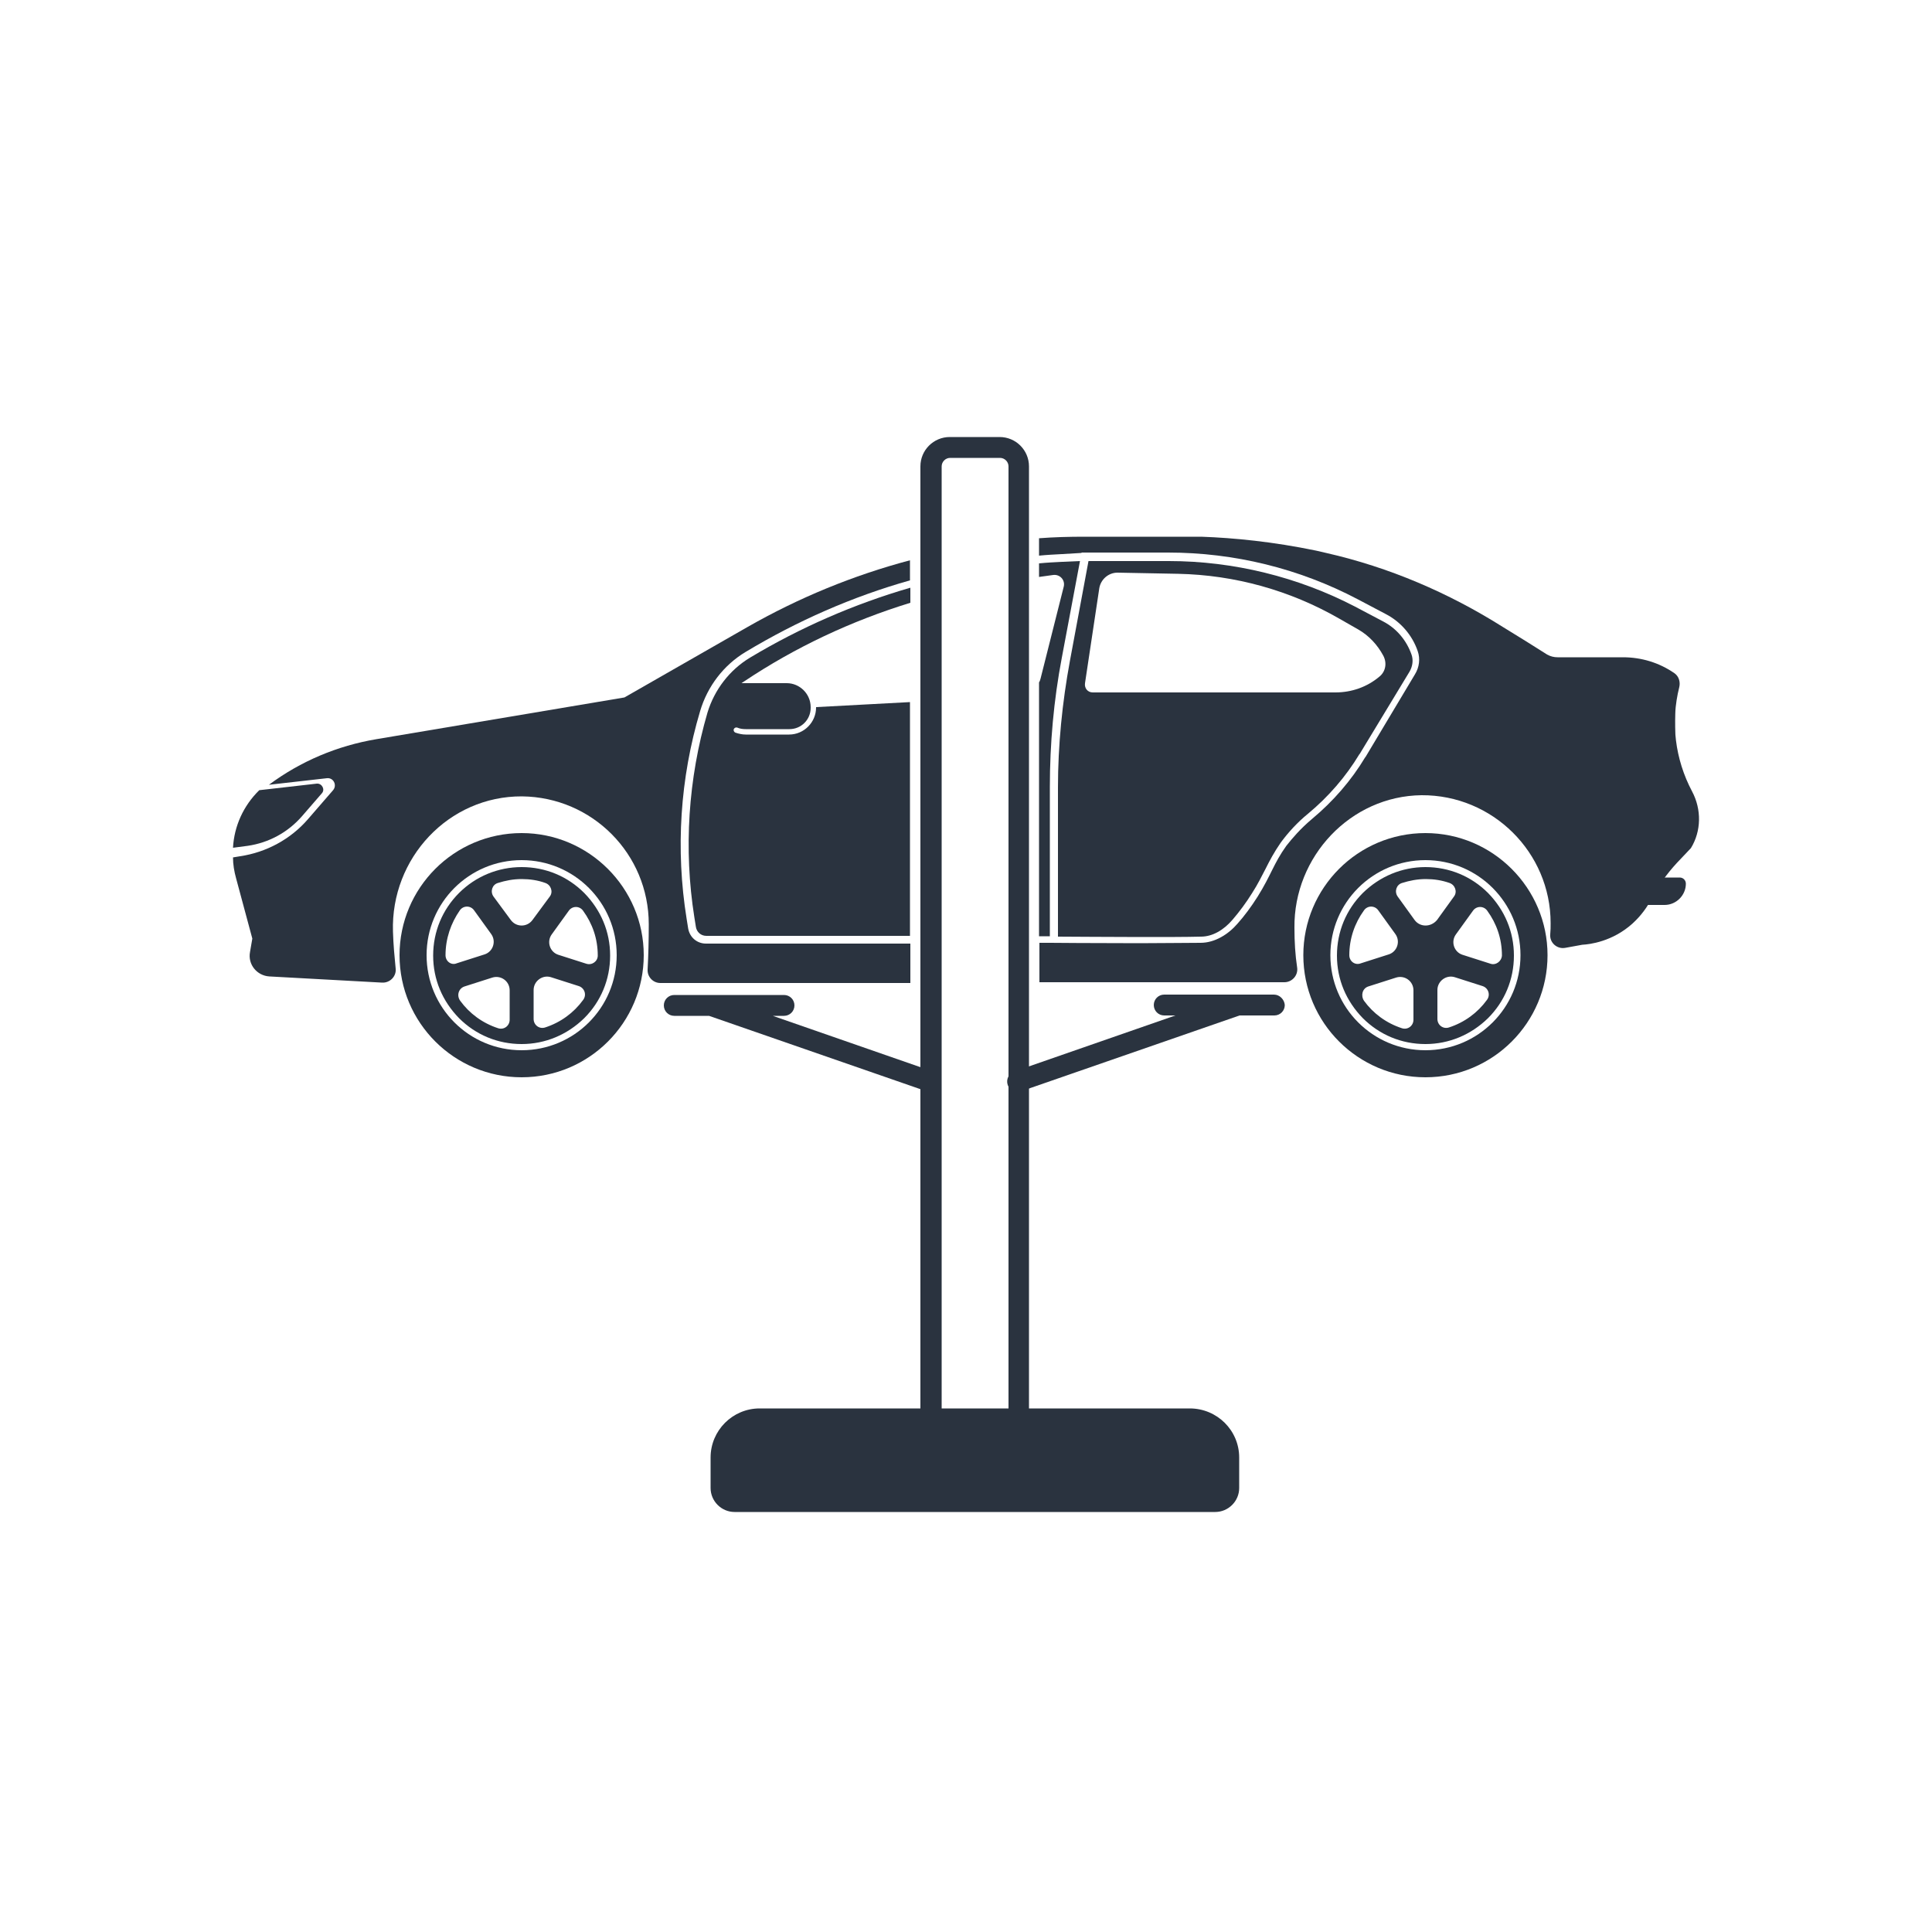
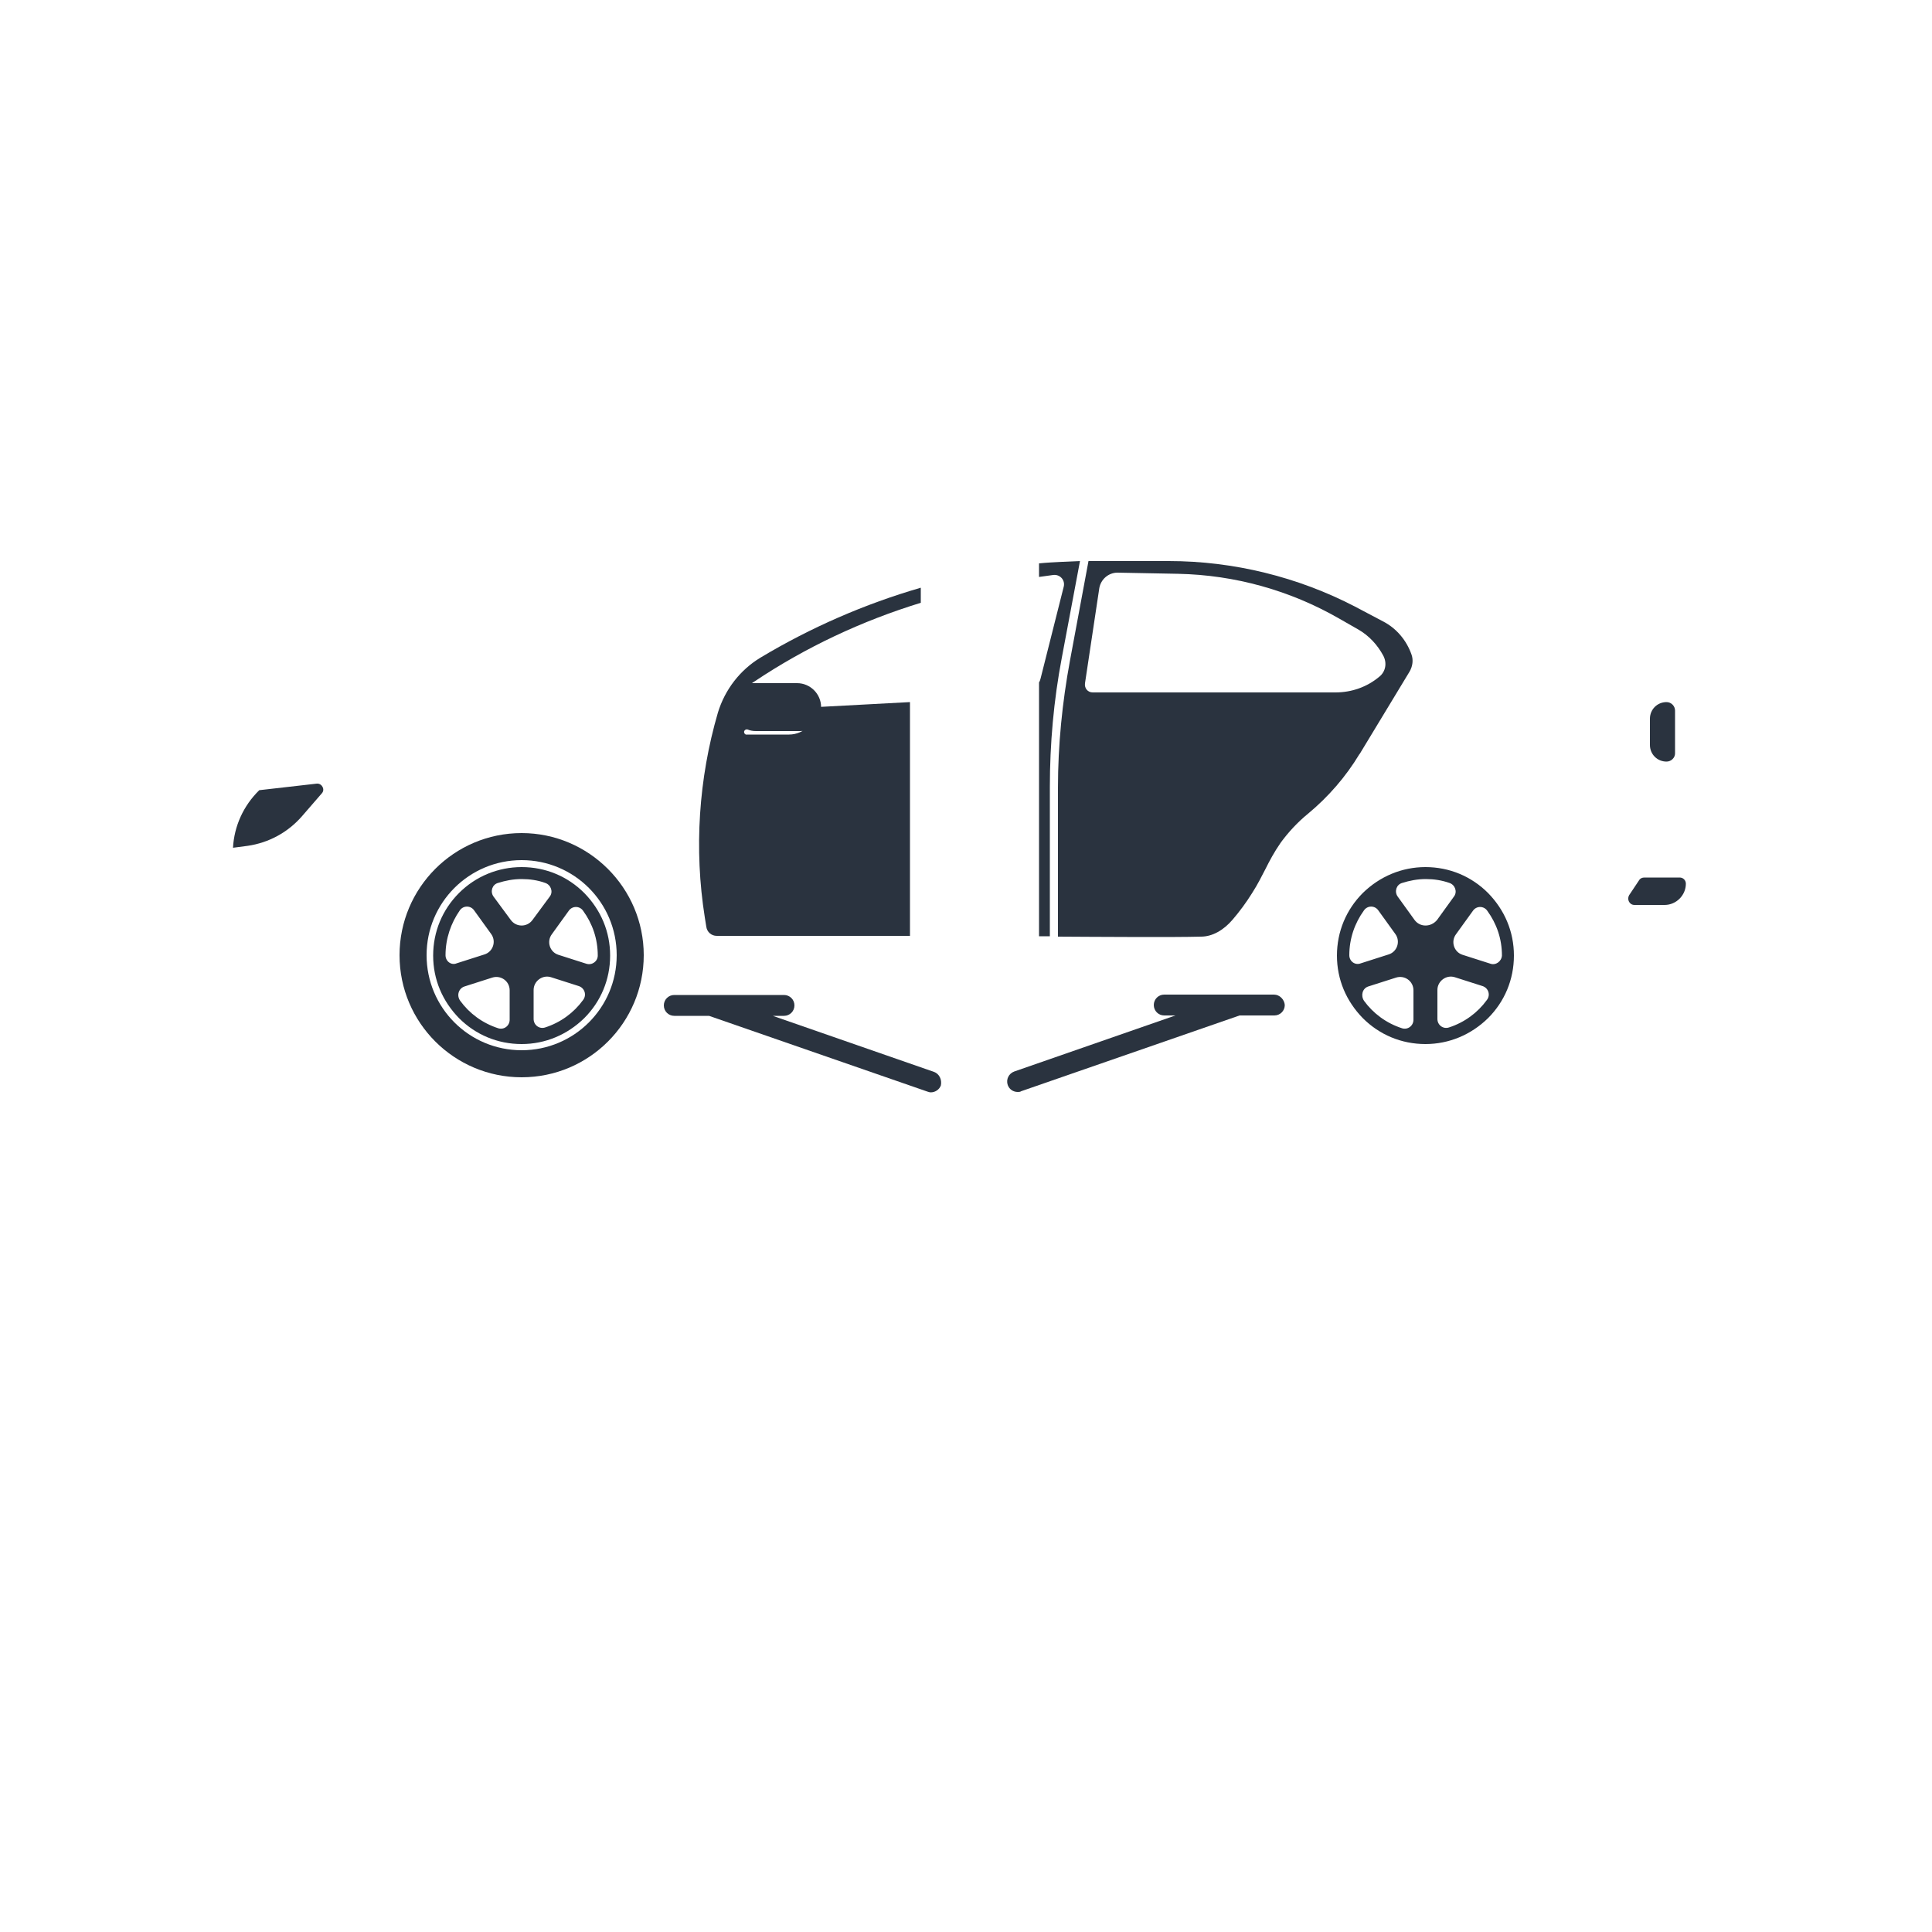
<svg xmlns="http://www.w3.org/2000/svg" id="Ebene_1" x="0px" y="0px" viewBox="0 0 500 500" style="enable-background:new 0 0 500 500;" xml:space="preserve">
  <style type="text/css">
	.st0{fill:#2A333F;}
</style>
  <g>
    <path class="st0" d="M431.3,197.1c-2.4,0-4.3-1.9-4.3-4.3v-6.8c0-2.4,1.9-4.3,4.3-4.3c1.2,0,2.2,1,2.2,2.2v11.1   C433.5,196.1,432.5,197.1,431.3,197.1z" />
    <path class="st0" d="M430.8,234.2H423c-1.3,0-2-1.4-1.4-2.5l2.6-3.9c0.3-0.5,0.8-0.7,1.4-0.7h9.1c0.9,0,1.6,0.7,1.6,1.6   C436.3,231.7,433.8,234.2,430.8,234.2z" />
-     <path class="st0" d="M337.3,247.2c0,17.5,14.2,31.6,31.6,31.6c17.5,0,31.6-14.2,31.6-31.6s-14.2-31.6-31.6-31.6   C351.4,215.6,337.3,229.8,337.3,247.2z M344.3,247.2c0-13.6,11-24.6,24.6-24.6c13.6,0,24.6,11,24.6,24.6c0,13.6-11,24.6-24.6,24.6   C355.3,271.8,344.3,260.8,344.3,247.2z" />
    <path class="st0" d="M352.7,231.1c-4.3,4.3-6.7,10-6.7,16.2s2.4,11.8,6.7,16.2c4.3,4.3,10,6.7,16.2,6.7c6.1,0,11.8-2.4,16.2-6.7   c4.3-4.3,6.7-10,6.7-16.2s-2.4-11.8-6.7-16.2c-4.3-4.3-10-6.7-16.2-6.7C362.8,224.4,357.1,226.8,352.7,231.1z M385.7,249.4   l-7.2-2.3c-2.2-0.7-3.1-3.4-1.7-5.3l4.4-6.1c0.9-1.3,2.8-1.3,3.7,0c2.4,3.3,3.8,7.2,3.8,11.6c0,0,0,0,0,0   C388.6,248.8,387.1,249.9,385.7,249.4z M372,256.2c0-2.3,2.3-4,4.5-3.3l7.2,2.3c1.5,0.5,2.1,2.3,1.1,3.6c-2.4,3.3-5.8,5.8-9.8,7.1   c-1.5,0.5-3-0.6-3-2.2V256.2z M366.1,238.1l-4.4-6.1c-0.9-1.3-0.3-3.1,1.2-3.5c1.9-0.6,3.9-1,6.1-1c2.1,0,4.1,0.3,6.1,1   c1.5,0.5,2.1,2.3,1.2,3.5l-4.4,6.1C370.3,240,367.5,240,366.1,238.1z M354.1,255.3l7.2-2.3c2.2-0.7,4.5,0.9,4.5,3.3v7.6   c0,1.6-1.5,2.7-3,2.2c-4-1.3-7.4-3.8-9.8-7.1C352.1,257.6,352.6,255.8,354.1,255.3z M349.2,247.2c0-4.3,1.4-8.3,3.8-11.6   c0.9-1.3,2.8-1.3,3.7,0l4.4,6.1c1.4,1.9,0.5,4.6-1.7,5.3l-7.2,2.3C350.7,249.9,349.2,248.8,349.2,247.2   C349.2,247.2,349.2,247.2,349.2,247.2z" />
    <path class="st0" d="M364.8,173.8c0.8-1.4,1-3,0.5-4.4c-1.3-3.7-3.9-6.8-7.4-8.6l-7.2-3.8c-14.8-7.7-31.5-11.8-48.2-11.8h-20.8   l-4.8,25.8c-2,10.8-3.1,21.9-3.1,32.8v38.6c3.7,0,12.5,0.1,21.2,0.1c6.7,0,12,0,15.8-0.1c2.9,0,5.8-1.6,8.2-4.4   c1.8-2.1,3.5-4.4,5-6.8c1.6-2.5,2.5-4.4,3.5-6.3c1.1-2.2,2.2-4.3,4-6.9c2-2.7,4.3-5.2,7-7.4c5.3-4.4,9.8-9.6,13.3-15.4l0.1-0.1l0,0   L364.8,173.8z M357,175.1c-3.2,2.7-7.2,4.1-11.4,4.1h-62.8c-1.3,0-2.2-1.1-2-2.4l3.7-24.6c0.4-2.3,2.4-4,4.7-4l15.7,0.3   c14.7,0.3,29,4.3,41.7,11.6l4.9,2.8c2.8,1.6,5,4,6.5,6.8C359,171.6,358.6,173.8,357,175.1z" />
    <path class="st0" d="M103.4,247.2c0,17.5,14.2,31.6,31.6,31.6c17.5,0,31.6-14.2,31.6-31.6s-14.2-31.6-31.6-31.6   C117.5,215.6,103.4,229.8,103.4,247.2z M110.4,247.2c0-13.6,11-24.6,24.6-24.6c13.6,0,24.6,11,24.6,24.6c0,13.6-11,24.6-24.6,24.6   C121.4,271.8,110.4,260.8,110.4,247.2z" />
    <path class="st0" d="M118.8,231.1c-4.3,4.3-6.7,10-6.7,16.2s2.4,11.8,6.7,16.2c4.3,4.3,10,6.7,16.2,6.7c6.1,0,11.8-2.4,16.2-6.7   c4.3-4.3,6.7-10,6.7-16.2s-2.4-11.8-6.7-16.2c-4.3-4.3-10-6.7-16.2-6.7C128.9,224.4,123.1,226.8,118.8,231.1z M151.7,249.4   l-7.2-2.3c-2.2-0.7-3.1-3.4-1.7-5.3l4.4-6.1c0.9-1.3,2.8-1.3,3.7,0c2.4,3.3,3.8,7.2,3.8,11.6c0,0,0,0,0,0   C154.7,248.8,153.2,249.9,151.7,249.4z M138.1,256.2c0-2.3,2.3-4,4.5-3.3l7.2,2.3c1.5,0.5,2.1,2.3,1.1,3.6   c-2.4,3.3-5.8,5.8-9.8,7.1c-1.5,0.5-3-0.6-3-2.2V256.2z M132.2,238.1l-4.5-6.1c-0.9-1.3-0.3-3.1,1.2-3.5c1.9-0.6,3.9-1,6.1-1   c2.1,0,4.2,0.3,6.1,1c1.5,0.5,2.1,2.3,1.2,3.5l-4.5,6.1C136.4,240,133.6,240,132.2,238.1z M120.2,255.3l7.2-2.3   c2.2-0.7,4.5,0.9,4.5,3.3v7.6c0,1.6-1.5,2.7-3,2.2c-4-1.3-7.4-3.8-9.8-7.1C118.1,257.6,118.7,255.8,120.2,255.3z M115.3,247.2   c0-4.3,1.4-8.3,3.7-11.6c0.9-1.3,2.8-1.3,3.7,0l4.4,6.1c1.4,1.9,0.5,4.6-1.7,5.3l-7.2,2.3C116.8,249.9,115.3,248.8,115.3,247.2   C115.3,247.2,115.3,247.2,115.3,247.2z" />
    <path class="st0" d="M83.3,205.3l-5.2,6c-3.6,4.1-8.5,6.8-14,7.6l-3.8,0.5c0.3-5.6,2.7-10.9,6.8-14.9l14.9-1.7   C83.3,202.7,84.2,204.3,83.3,205.3z" />
-     <path class="st0" d="M307.9,364.5h-41.6V120.7c0-4.2-3.4-7.6-7.6-7.6h-12.9c-4.2,0-7.6,3.4-7.6,7.6v243.8h-41.6   c-7,0-12.7,5.7-12.7,12.7v7.9c0,3.4,2.8,6.2,6.2,6.2h124.4c3.4,0,6.2-2.8,6.2-6.2v-7.9C320.7,370.2,315,364.5,307.9,364.5z    M260.9,364.5h-17.2V120.7c0-1.2,1-2.2,2.2-2.2h12.9c1.2,0,2.2,1,2.2,2.2V364.5z" />
    <g>
      <path class="st0" d="M241.7,277.4L200,262.9h2.9c1.5,0,2.7-1.2,2.7-2.7c0-1.5-1.2-2.7-2.7-2.7h-28.4c-1.5,0-2.7,1.2-2.7,2.7    c0,1.5,1.2,2.7,2.7,2.7h9l56.5,19.6c0.3,0.1,0.6,0.2,0.9,0.2c1.1,0,2.2-0.7,2.6-1.8C243.8,279.4,243.1,277.9,241.7,277.4z" />
      <path class="st0" d="M329.7,257.4h-28.4c-1.5,0-2.7,1.2-2.7,2.7c0,1.5,1.2,2.7,2.7,2.7h2.9l-41.7,14.5c-1.4,0.5-2.2,2-1.7,3.5    c0.4,1.1,1.4,1.8,2.6,1.8c0.3,0,0.6,0,0.9-0.2l56.5-19.6h9c1.5,0,2.7-1.2,2.7-2.7C332.4,258.7,331.2,257.4,329.7,257.4z" />
    </g>
    <g>
-       <path class="st0" d="M235.5,242.4v-60.7l-24.3,1.3v0.1c0,3.8-3.1,7-7,7H193c-0.9,0-1.8-0.2-2.7-0.5c-0.4-0.2-0.5-0.6-0.4-0.9    c0.2-0.4,0.6-0.5,0.9-0.4c0.7,0.3,1.4,0.4,2.2,0.4h11.3c3.1,0,5.5-2.5,5.5-5.5v0h0V183c0-3.4-2.8-6.2-6.2-6.2h-11.3    c-0.1,0-0.3,0-0.4,0l0.6-0.4c13.3-8.9,27.8-15.7,43.1-20.4v-3.9c-14.5,4.2-28.5,10.3-41.5,18.1c-5.3,3.2-9.2,8.3-11,14.2    c-5,17.1-6.2,35.4-3.4,53l0.4,2.5c0.2,1.3,1.3,2.3,2.7,2.3H235.5z" />
+       <path class="st0" d="M235.5,242.4v-60.7l-24.3,1.3v0.1c0,3.8-3.1,7-7,7H193c-0.4-0.2-0.5-0.6-0.4-0.9    c0.2-0.4,0.6-0.5,0.9-0.4c0.7,0.3,1.4,0.4,2.2,0.4h11.3c3.1,0,5.5-2.5,5.5-5.5v0h0V183c0-3.4-2.8-6.2-6.2-6.2h-11.3    c-0.1,0-0.3,0-0.4,0l0.6-0.4c13.3-8.9,27.8-15.7,43.1-20.4v-3.9c-14.5,4.2-28.5,10.3-41.5,18.1c-5.3,3.2-9.2,8.3-11,14.2    c-5,17.1-6.2,35.4-3.4,53l0.4,2.5c0.2,1.3,1.3,2.3,2.7,2.3H235.5z" />
      <path class="st0" d="M269,149.3l3.6-0.5c1.7-0.2,3.1,1.3,2.7,3l-6,23.8c-0.1,0.4-0.2,0.7-0.4,1v65.7h2.8v-38.6    c0-11.2,1-22.5,3.1-33.5l4.7-25l-4.6,0.2c-2,0.1-4,0.2-6,0.4V149.3z" />
    </g>
    <g>
-       <path class="st0" d="M235.5,244.2h-52.8c-2.3,0-4.2-1.6-4.6-3.9l-0.4-2.5c-2.9-18-1.7-36.4,3.5-53.8c1.9-6.4,6.1-11.9,11.8-15.3    c13.3-8,27.6-14.3,42.5-18.5V145c-14.7,3.9-28.8,9.7-42.1,17.3l-31.8,18.2l-64.2,10.8c-10.1,1.7-19.6,5.7-27.8,11.8l15-1.7    c1.7-0.2,2.7,1.8,1.6,3.1l-6.5,7.5c-4.5,5.2-10.8,8.6-17.6,9.6l-1.8,0.3c0,1.8,0.3,3.6,0.8,5.4l4.2,15.6l-0.6,3.5    c-0.6,3.2,1.8,6.1,5,6.3l29.2,1.6c2,0.1,3.7-1.6,3.5-3.6c-0.3-3.1-0.6-6.2-0.7-9.6c-0.6-19,14.4-35.1,33.4-35    c18.2,0.2,32.8,14.9,32.8,33.1c0,4.2-0.1,7.9-0.3,11.7c-0.1,1.9,1.4,3.5,3.3,3.5h64.7V244.2z" />
-       <path class="st0" d="M437.9,204.8c-4.4-8.3-5.6-17.9-3.3-27c0.3-1.3-0.1-2.8-1.3-3.6c-3.9-2.7-8.5-4.1-13.3-4.1h-16.9    c-0.9,0-1.8-0.2-2.7-0.7c-3.8-2.4-7.6-4.8-11.4-7.1c-14.1-8.9-29.5-15.5-45.8-19.2c-0.9-0.2-1.7-0.4-2.6-0.6    c-11.1-2.3-21.2-3.3-29.7-3.6h-30.3c-3.9,0-7.8,0.1-11.7,0.4v4.5c2-0.2,4-0.3,5.9-0.4l5.1-0.3l0-0.1h22.4    c17.1,0,33.9,4.1,49.1,12.1l7.2,3.8c3.9,2,6.9,5.5,8.3,9.6c0.7,2,0.4,4.2-0.7,6l-12.8,21.4c0,0-0.1,0.1-0.1,0.1    c-3.6,6-8.3,11.4-13.7,15.9c-3.1,2.6-5.2,5.1-6.7,7c-3.3,4.6-3.9,7.5-7.4,13.1c-1.7,2.7-3.5,5.1-5.2,7c-2.4,2.8-5.9,5-9.6,5    c-4.3,0-10.1,0.1-15.8,0.1c-11.5,0-23.1-0.1-23.1-0.1H269v10.2h63.4c2,0,3.6-1.8,3.3-3.8c-0.5-3.3-0.7-6.7-0.7-10.3    c-0.2-18.4,14.5-34.1,32.9-34.3c18.4-0.1,33.4,14.8,33.4,33.1c0,1,0,1.9-0.1,2.9c-0.2,2.2,1.8,3.9,3.9,3.5l4.4-0.8    c1.9-0.1,7.8-0.8,13-5.5c2.3-2.1,3.8-4.3,4.8-6.2c1.8-3.5,4.1-6.7,6.7-9.5c1.2-1.3,2.4-2.5,3.6-3.8    C440.3,215.1,440.4,209.5,437.9,204.8z" />
-     </g>
+       </g>
  </g>
</svg>